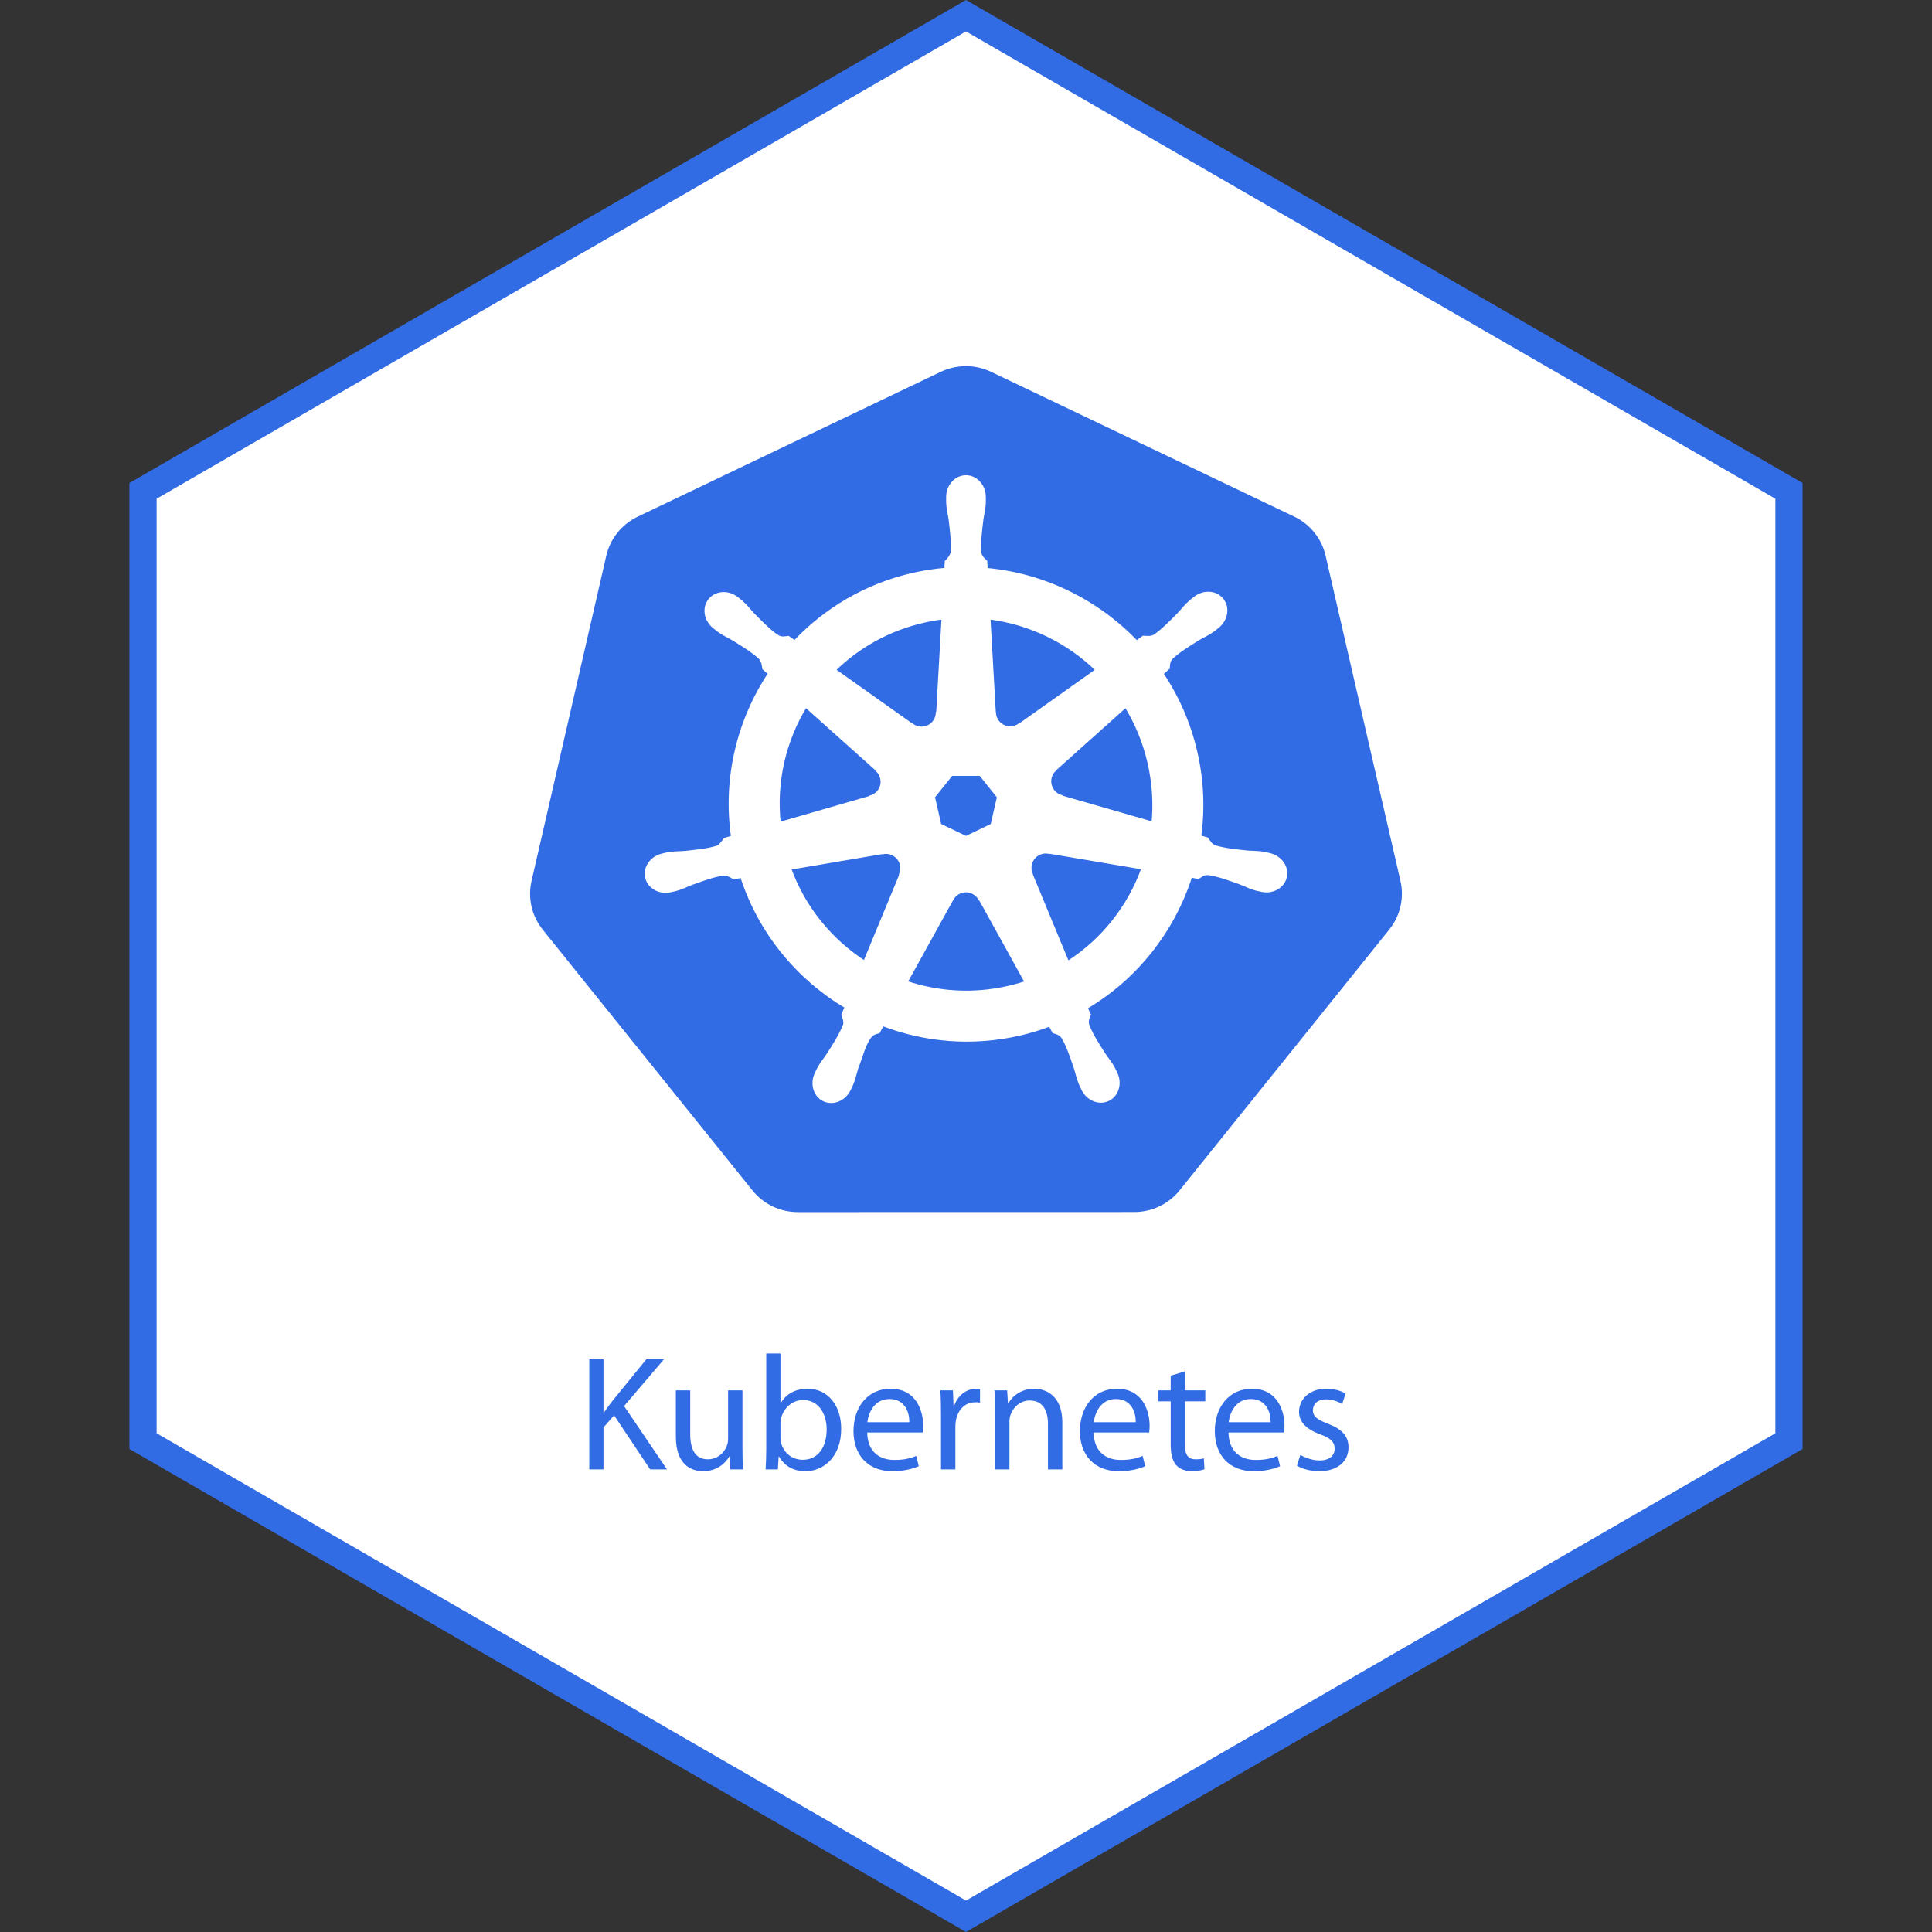
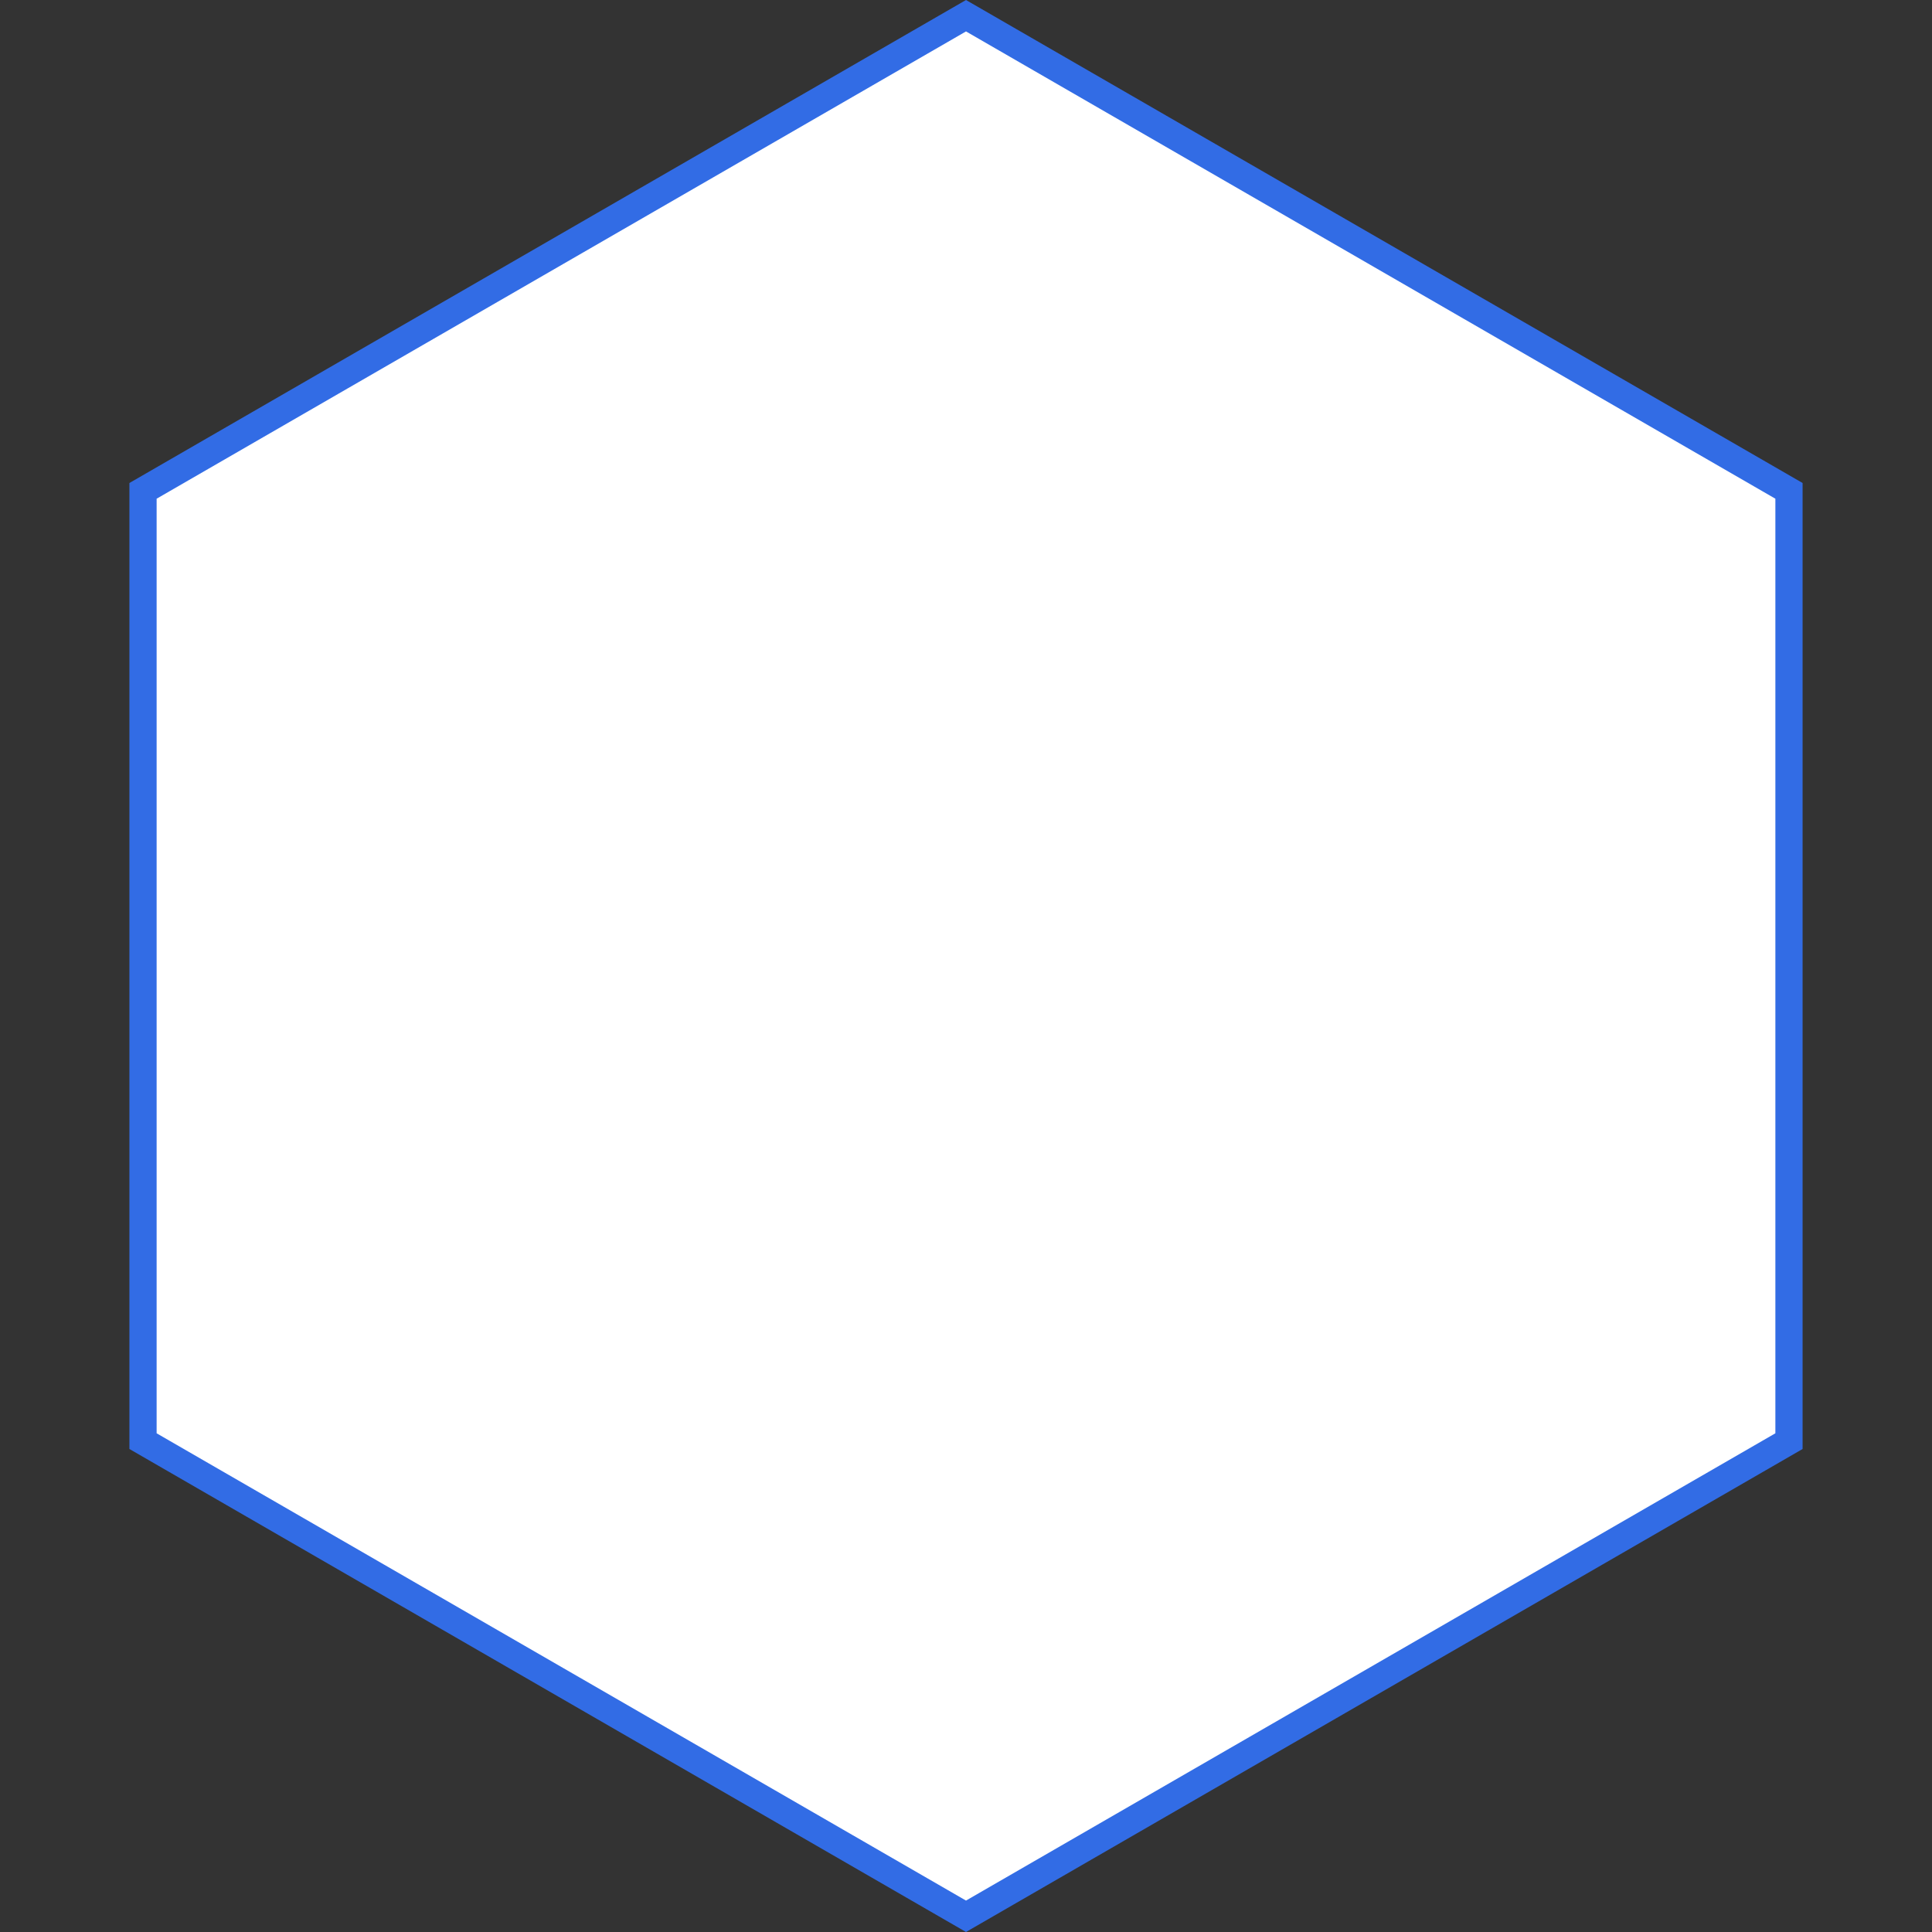
<svg xmlns="http://www.w3.org/2000/svg" width="142" height="142" viewBox="0 0 142 142" fill="none">
  <rect x="0" y="0" width="142" height="142" fill="#333333" stroke="none" />
  <path d="M10.512 36.077L71 1.155L131.488 36.077V105.923L71 140.845L10.512 105.923V36.077Z" fill="white" stroke="#326CE5" stroke-width="2" />
  <g clip-path="url(#clip0_39_602)">
    <g clip-path="url(#clip1_39_602)">
-       <path d="M70.778 26.917C70.211 26.946 69.656 27.086 69.145 27.33L46.868 37.975C46.291 38.25 45.785 38.651 45.386 39.147C44.987 39.643 44.705 40.222 44.563 40.841L39.067 64.751C38.94 65.302 38.926 65.872 39.025 66.429C39.125 66.985 39.335 67.516 39.645 67.99C39.721 68.106 39.801 68.219 39.888 68.327L55.307 87.498C55.706 87.995 56.213 88.395 56.789 88.67C57.366 88.945 57.998 89.088 58.638 89.088L83.365 89.083C84.005 89.083 84.637 88.941 85.213 88.666C85.79 88.391 86.297 87.991 86.696 87.496L102.11 68.321C102.509 67.825 102.791 67.245 102.933 66.626C103.076 66.007 103.076 65.364 102.933 64.745L97.429 40.835C97.286 40.217 97.005 39.638 96.606 39.141C96.207 38.645 95.7 38.244 95.124 37.969L72.844 27.33C72.201 27.023 71.49 26.881 70.778 26.917Z" fill="#326CE5" />
      <path d="M70.999 35.054C70.262 35.054 69.665 35.717 69.665 36.536C69.665 36.548 69.668 36.56 69.668 36.573C69.667 36.684 69.662 36.818 69.665 36.915C69.683 37.386 69.786 37.748 69.848 38.182C69.96 39.113 70.054 39.884 69.996 40.601C69.939 40.872 69.74 41.119 69.563 41.291L69.531 41.855C68.731 41.921 67.926 42.043 67.121 42.225C63.659 43.011 60.678 44.795 58.408 47.203C58.261 47.102 58.003 46.917 57.927 46.861C57.689 46.893 57.448 46.967 57.135 46.784C56.538 46.382 55.995 45.828 55.337 45.16C55.036 44.84 54.817 44.536 54.459 44.228C54.378 44.158 54.254 44.064 54.163 43.992C53.883 43.769 53.553 43.652 53.234 43.641C52.824 43.627 52.43 43.788 52.172 44.111C51.712 44.687 51.859 45.567 52.499 46.077C52.506 46.083 52.513 46.087 52.519 46.092C52.607 46.163 52.715 46.254 52.795 46.314C53.175 46.594 53.522 46.738 53.901 46.961C54.698 47.453 55.359 47.861 55.884 48.354C56.089 48.572 56.124 48.957 56.152 49.123L56.579 49.505C54.291 52.948 53.233 57.201 53.858 61.534L53.3 61.696C53.153 61.886 52.945 62.185 52.727 62.275C52.041 62.491 51.269 62.57 50.337 62.668C49.899 62.704 49.521 62.683 49.057 62.77C48.955 62.79 48.813 62.827 48.701 62.853C48.697 62.854 48.694 62.855 48.69 62.856C48.684 62.857 48.676 62.86 48.67 62.862C47.884 63.052 47.379 63.774 47.542 64.486C47.704 65.198 48.472 65.63 49.263 65.46C49.268 65.459 49.276 65.459 49.282 65.457C49.291 65.455 49.299 65.451 49.308 65.449C49.418 65.424 49.556 65.398 49.653 65.372C50.109 65.25 50.439 65.07 50.849 64.913C51.732 64.597 52.462 64.332 53.174 64.229C53.472 64.206 53.785 64.413 53.941 64.5L54.522 64.4C55.86 68.547 58.663 71.899 62.212 74.002L61.97 74.583C62.057 74.809 62.153 75.114 62.088 75.337C61.829 76.008 61.386 76.716 60.881 77.506C60.637 77.871 60.387 78.154 60.166 78.572C60.113 78.672 60.046 78.825 59.995 78.931C59.653 79.664 59.904 80.509 60.562 80.826C61.225 81.144 62.047 80.808 62.403 80.073C62.403 80.072 62.405 80.072 62.406 80.07C62.406 80.07 62.405 80.068 62.406 80.068C62.456 79.963 62.528 79.826 62.571 79.729C62.76 79.296 62.823 78.925 62.956 78.506C63.308 77.62 63.502 76.69 63.988 76.111C64.121 75.952 64.338 75.891 64.562 75.831L64.864 75.284C67.959 76.472 71.422 76.79 74.882 76.005C75.671 75.826 76.433 75.594 77.17 75.315C77.255 75.466 77.412 75.755 77.455 75.828C77.683 75.902 77.933 75.941 78.136 76.241C78.499 76.862 78.748 77.597 79.05 78.484C79.183 78.902 79.249 79.273 79.438 79.706C79.481 79.804 79.552 79.943 79.603 80.048C79.958 80.785 80.783 81.122 81.446 80.803C82.105 80.486 82.356 79.641 82.013 78.908C81.962 78.802 81.892 78.649 81.84 78.549C81.619 78.132 81.369 77.851 81.124 77.486C80.62 76.697 80.201 76.04 79.942 75.369C79.834 75.023 79.96 74.808 80.045 74.583C79.994 74.525 79.886 74.198 79.822 74.045C83.511 71.867 86.232 68.39 87.509 64.375C87.682 64.402 87.982 64.455 88.079 64.474C88.28 64.342 88.464 64.169 88.826 64.198C89.538 64.301 90.268 64.565 91.151 64.882C91.561 65.039 91.891 65.221 92.347 65.343C92.444 65.369 92.582 65.393 92.692 65.417C92.701 65.419 92.709 65.424 92.718 65.426C92.724 65.427 92.732 65.427 92.737 65.429C93.528 65.599 94.296 65.166 94.458 64.454C94.621 63.743 94.116 63.02 93.33 62.83C93.216 62.804 93.054 62.76 92.943 62.739C92.479 62.651 92.101 62.673 91.663 62.637C90.731 62.539 89.959 62.459 89.273 62.243C88.993 62.135 88.794 61.802 88.698 61.665L88.159 61.508C88.438 59.489 88.363 57.386 87.88 55.283C87.392 53.16 86.53 51.218 85.381 49.508C85.519 49.382 85.78 49.151 85.854 49.083C85.876 48.844 85.857 48.593 86.105 48.328C86.629 47.836 87.29 47.428 88.088 46.935C88.466 46.712 88.816 46.569 89.196 46.288C89.282 46.225 89.399 46.124 89.49 46.052C90.129 45.541 90.276 44.661 89.817 44.086C89.358 43.51 88.468 43.456 87.829 43.966C87.737 44.038 87.614 44.132 87.532 44.203C87.174 44.511 86.953 44.815 86.652 45.134C85.994 45.802 85.451 46.359 84.854 46.761C84.595 46.912 84.217 46.86 84.045 46.849L83.538 47.211C80.646 44.179 76.708 42.24 72.469 41.864C72.457 41.686 72.441 41.365 72.437 41.268C72.264 41.102 72.054 40.96 72.001 40.601C71.944 39.884 72.04 39.113 72.153 38.182C72.214 37.748 72.317 37.386 72.335 36.915C72.339 36.807 72.332 36.652 72.332 36.536C72.332 35.717 71.735 35.054 70.999 35.054H70.999ZM69.329 45.397L68.933 52.391L68.904 52.405C68.878 53.031 68.363 53.531 67.731 53.531C67.472 53.531 67.233 53.448 67.038 53.306L67.027 53.311L61.292 49.246C63.054 47.512 65.309 46.231 67.907 45.642C68.382 45.534 68.856 45.454 69.329 45.397ZM72.671 45.397C75.705 45.77 78.51 47.143 80.66 49.248L74.962 53.289L74.942 53.28C74.436 53.649 73.724 53.558 73.329 53.063C73.168 52.861 73.083 52.623 73.073 52.383L73.067 52.38L72.671 45.397ZM59.212 51.858L64.448 56.542L64.443 56.571C64.915 56.982 64.985 57.695 64.591 58.189C64.429 58.392 64.213 58.527 63.981 58.591L63.975 58.614L57.263 60.551C56.921 57.427 57.658 54.39 59.212 51.858ZM82.749 51.861C83.527 53.122 84.116 54.531 84.466 56.058C84.813 57.567 84.9 59.073 84.757 60.528L78.01 58.585L78.005 58.557C77.4 58.392 77.029 57.777 77.17 57.16C77.228 56.908 77.362 56.694 77.543 56.537L77.54 56.522L82.749 51.861H82.749ZM69.924 56.904H72.07L73.403 58.571L72.925 60.651L70.999 61.577L69.067 60.648L68.588 58.568L69.924 56.904ZM76.802 62.608C76.894 62.603 76.984 62.612 77.073 62.628L77.084 62.614L84.028 63.788C83.012 66.642 81.067 69.116 78.469 70.771L75.774 64.261L75.782 64.249C75.535 63.674 75.782 62.999 76.352 62.725C76.498 62.655 76.65 62.616 76.802 62.608H76.802ZM65.141 62.637C65.671 62.644 66.146 63.012 66.269 63.551C66.327 63.804 66.299 64.054 66.204 64.275L66.224 64.3L63.557 70.745C61.063 69.145 59.077 66.75 58.015 63.81L64.899 62.642L64.91 62.657C64.987 62.642 65.065 62.636 65.141 62.637V62.637ZM70.956 65.46C71.141 65.453 71.328 65.491 71.506 65.577C71.739 65.689 71.919 65.866 72.033 66.078H72.058L75.452 72.21C75.011 72.357 74.559 72.484 74.096 72.589C71.501 73.178 68.913 72.999 66.571 72.201L69.956 66.081H69.962C70.165 65.701 70.55 65.475 70.956 65.46Z" fill="white" stroke="white" stroke-width="0.25" />
    </g>
  </g>
-   <path d="M43.312 108H44.356V104.916L45.136 104.028L47.788 108H49.024L45.868 103.344L48.796 99.912H47.5L45.028 102.948C44.824 103.212 44.608 103.5 44.392 103.812H44.356V99.912H43.312V108ZM54.57 102.192H53.514V105.744C53.514 105.948 53.478 106.14 53.418 106.284C53.226 106.764 52.734 107.256 52.026 107.256C51.078 107.256 50.73 106.5 50.73 105.396V102.192H49.674V105.588C49.674 107.616 50.766 108.132 51.678 108.132C52.71 108.132 53.334 107.52 53.598 107.052H53.622L53.682 108H54.618C54.582 107.544 54.57 107.016 54.57 106.404V102.192ZM56.319 106.5C56.319 107.016 56.295 107.604 56.271 108H57.171L57.231 107.052H57.255C57.699 107.808 58.371 108.132 59.211 108.132C60.507 108.132 61.827 107.1 61.827 105.024C61.827 103.272 60.819 102.072 59.367 102.072C58.431 102.072 57.759 102.48 57.387 103.128H57.363V99.48H56.319V106.5ZM57.363 104.64C57.363 104.472 57.387 104.328 57.423 104.196C57.639 103.404 58.311 102.9 59.019 102.9C60.159 102.9 60.759 103.896 60.759 105.06C60.759 106.392 60.111 107.292 58.995 107.292C58.227 107.292 57.603 106.788 57.411 106.056C57.375 105.936 57.363 105.804 57.363 105.672V104.64ZM67.819 105.288C67.843 105.168 67.855 105.012 67.855 104.796C67.855 103.728 67.363 102.072 65.455 102.072C63.763 102.072 62.731 103.44 62.731 105.192C62.731 106.944 63.799 108.132 65.587 108.132C66.511 108.132 67.159 107.928 67.531 107.76L67.339 107.004C66.955 107.172 66.487 107.304 65.731 107.304C64.663 107.304 63.763 106.716 63.739 105.288H67.819ZM63.751 104.532C63.835 103.8 64.291 102.828 65.371 102.828C66.559 102.828 66.847 103.872 66.835 104.532H63.751ZM69.163 108H70.219V104.904C70.219 104.736 70.231 104.556 70.255 104.412C70.399 103.62 70.927 103.068 71.671 103.068C71.815 103.068 71.923 103.068 72.031 103.092V102.096C71.935 102.084 71.851 102.072 71.743 102.072C71.035 102.072 70.387 102.564 70.123 103.344H70.087L70.039 102.192H69.115C69.151 102.732 69.163 103.32 69.163 104.004V108ZM73.136 108H74.192V104.508C74.192 104.328 74.216 104.148 74.264 104.016C74.456 103.428 74.996 102.936 75.68 102.936C76.676 102.936 77.024 103.716 77.024 104.652V108H78.08V104.544C78.08 102.552 76.832 102.072 76.028 102.072C75.068 102.072 74.396 102.612 74.108 103.152H74.084L74.024 102.192H73.088C73.124 102.672 73.136 103.152 73.136 103.764V108ZM84.46 105.288C84.484 105.168 84.496 105.012 84.496 104.796C84.496 103.728 84.004 102.072 82.096 102.072C80.404 102.072 79.372 103.44 79.372 105.192C79.372 106.944 80.44 108.132 82.228 108.132C83.152 108.132 83.8 107.928 84.172 107.76L83.98 107.004C83.596 107.172 83.128 107.304 82.372 107.304C81.304 107.304 80.404 106.716 80.38 105.288H84.46ZM80.392 104.532C80.476 103.8 80.932 102.828 82.012 102.828C83.2 102.828 83.488 103.872 83.476 104.532H80.392ZM86.044 101.112V102.192H85.144V102.996H86.044V106.164C86.044 106.848 86.164 107.364 86.452 107.688C86.704 107.964 87.1 108.132 87.592 108.132C88 108.132 88.324 108.06 88.528 107.988L88.48 107.184C88.324 107.232 88.156 107.256 87.868 107.256C87.28 107.256 87.076 106.848 87.076 106.128V102.996H88.588V102.192H87.076V100.8L86.044 101.112ZM94.374 105.288C94.398 105.168 94.41 105.012 94.41 104.796C94.41 103.728 93.918 102.072 92.01 102.072C90.318 102.072 89.286 103.44 89.286 105.192C89.286 106.944 90.354 108.132 92.142 108.132C93.066 108.132 93.714 107.928 94.086 107.76L93.894 107.004C93.51 107.172 93.042 107.304 92.286 107.304C91.218 107.304 90.318 106.716 90.294 105.288H94.374ZM90.306 104.532C90.39 103.8 90.846 102.828 91.926 102.828C93.114 102.828 93.402 103.872 93.39 104.532H90.306ZM95.322 107.724C95.73 107.964 96.318 108.132 96.954 108.132C98.31 108.132 99.114 107.412 99.114 106.38C99.114 105.516 98.586 105.012 97.59 104.64C96.834 104.34 96.498 104.124 96.498 103.644C96.498 103.212 96.834 102.852 97.458 102.852C97.998 102.852 98.418 103.056 98.646 103.2L98.898 102.432C98.586 102.228 98.07 102.072 97.482 102.072C96.246 102.072 95.478 102.84 95.478 103.776C95.478 104.472 95.97 105.036 97.026 105.42C97.794 105.708 98.094 105.972 98.094 106.476C98.094 106.968 97.734 107.34 96.978 107.34C96.45 107.34 95.898 107.124 95.574 106.932L95.322 107.724Z" fill="#326CE5" />
  <defs>
    <clipPath id="clip0_39_602">
      <rect width="65.904" height="64" fill="white" transform="translate(38.048 26)" />
    </clipPath>
    <clipPath id="clip1_39_602">
-       <rect width="65.904" height="64" fill="white" transform="translate(38.048 26)" />
-     </clipPath>
+       </clipPath>
  </defs>
</svg>